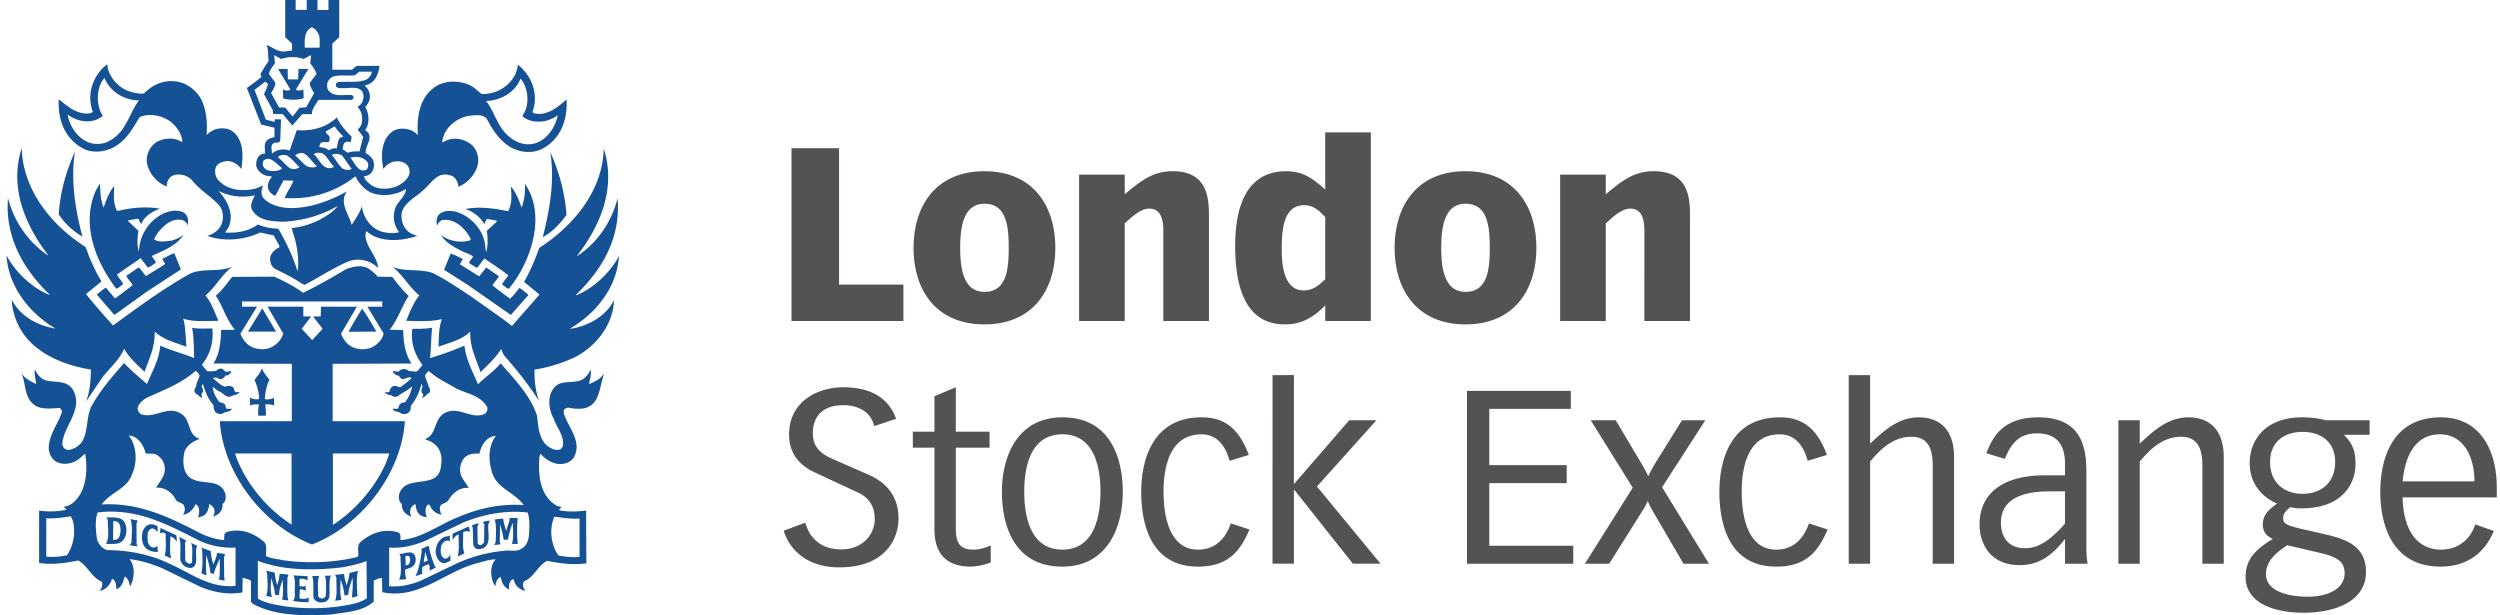
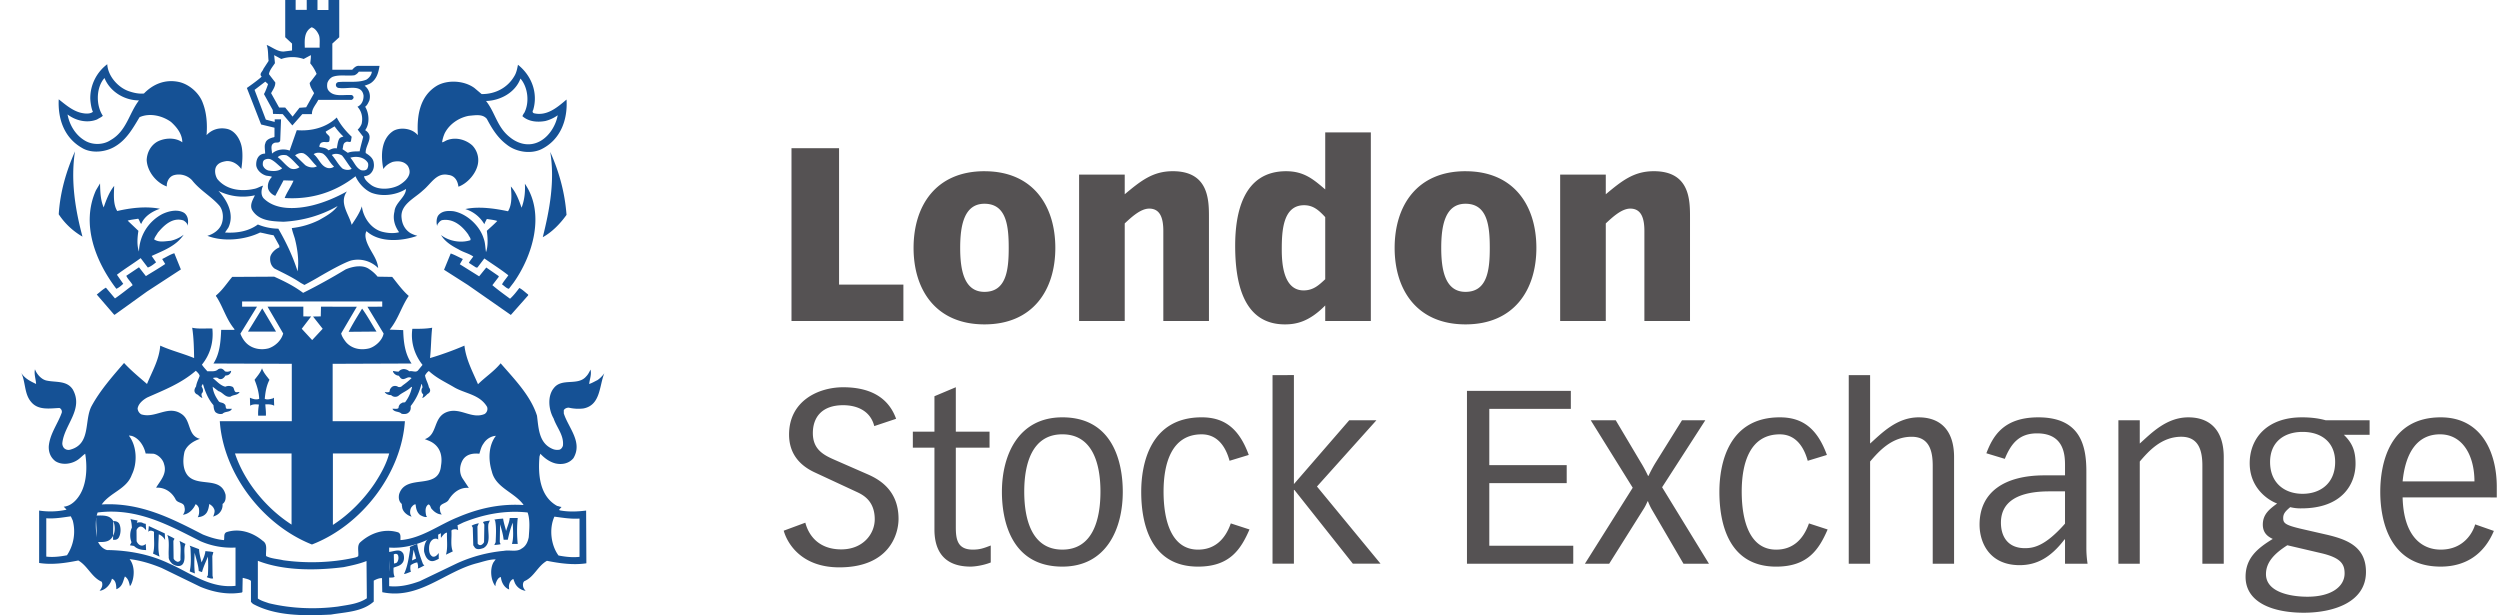
<svg xmlns="http://www.w3.org/2000/svg" width="191" height="47" fill="none">
-   <path d="M21.995 6.063l.783.002.026-.798.76-.001-.951 1.56c.079.146.318.073.459.061l.105-.062.024.675c-.77.258-1.564.024-1.564.024l-.018-.699c.153.092.471.165.557 0l-.928-1.559.727.001M6.528 18.862c.116.251.202.516.294.78.282.613.54 1.232.908 1.807v.07l-1.16.943c.645.822 1.355 1.613 2.068 2.403 1.913-1.404 3.832-2.807 5.855-3.943.97-.466 2.269-.11 3.25-.545-.822.62-1.257 1.545-2.047 2.19.478.587.693 1.28.993 1.943-.902.007-1.889.104-2.699-.172.171.412.203 1.57.252 2.153-.834-.319-1.723-.51-2.423-1.159.038 1.147-.421 2.09-.778 3.071-.576-.544-1.196-1.108-1.563-1.765-.326.864-1.172 1.52-1.723 2.292L6.57 30.685c.3-.749.356-1.588.38-2.447-2.299-.374-4.882-1.447-5.752-3.876-.165-.46-.294-.932-.294-1.459.644 1.276 2.024 2 3.33 2.196C2.198 23.896.629 21.836.5 19.511c.65 1.264 1.962 2.49 3.269 3.018l.024-.025C1.683 20.48.378 18.011.61 15.128c.43 1.705 1.479 3.324 3.055 4.383l.017-.017C1.935 17.213.69 14.33 1.659 11.314c.086 3.158 2.201 5.849 4.869 7.548zm37.559.674l.018.02c1.6-1.043 2.649-2.694 3.079-4.404.245 2.956-1.104 5.38-3.207 7.396h.067c1.3-.522 2.588-1.724 3.245-2.993-.1 1.593-.799 2.931-1.897 4.11a9.43 9.43 0 01-1.857 1.453c.601-.056 1.178-.277 1.71-.546.657-.337 1.35-.957 1.663-1.644-.043 1.956-1.54 3.765-3.305 4.507-.878.375-1.791.656-2.766.803-.013.809.068 1.686.362 2.423-.718-1.142-1.643-2.318-2.612-3.416-.147-.178-.222-.38-.294-.589-.4.645-.988 1.208-1.583 1.772-.331-1.005-.835-1.937-.78-3.096-.692.668-1.592.835-2.427 1.16.025-.688.013-1.473.258-2.11-.982.223-2.006.14-2.723.128.27-.675.533-1.35.993-1.944-.772-.644-1.25-1.54-2.024-2.17.865.38 2.116.122 3.054.465 1.019.502 1.969 1.165 2.932 1.791l2.464 1.747.632.485.06-.019 2.068-2.36-1.177-.97c.472-.827.839-1.697 1.159-2.594 2.661-1.716 4.85-4.408 4.93-7.584.963 3.01-.27 5.907-2.042 8.18z" fill="#155195" />
  <path d="M6.301 18.078a5.414 5.414 0 01-1.814-1.706c.11-1.728.582-3.306 1.243-4.807-.349 2.239.03 4.489.571 6.513zm36.982-1.662c-.473.663-1.11 1.325-1.815 1.705.509-2.036.939-4.268.571-6.512.669 1.495 1.116 3.083 1.244 4.807zm-35.363-.57c.203-.577.41-1.148.803-1.645-.018.609-.097 1.387.233 1.92 1.012-.232 2.19-.385 3.262-.17-.559.183-1.188.563-1.428 1.158-.11-.1-.123-.276-.233-.4-.27.05-.546.068-.804.147l.822.78c-.08.491-.129 1.122.043 1.581a3.337 3.337 0 011.748-2.845c.484-.244 1.202-.421 1.71-.104.307.239.338.638.252.988.007-.185-.172-.332-.319-.417-.81-.253-1.46.343-1.956.945-.093.171-.227.317-.276.508.387.251.815.136 1.263.104.362-.081.693-.234.994-.465-.583.876-1.578 1.22-2.447 1.624l.337.486c-.184.146-.398.323-.631.398l-.546-.718c-.602.442-1.22.816-1.815 1.27l.484.692c-.153.135-.331.301-.527.38-1.576-2.067-2.724-4.924-1.558-7.524l.313-.527c.013.644.036 1.282.276 1.834zm31.317 5.751l-.357.466c-.184-.024-.355-.227-.527-.337.13-.245.332-.46.484-.693-.582-.46-1.22-.858-1.832-1.288l-.529.693h-.103c-.184-.115-.368-.237-.552-.356.091-.17.227-.325.337-.483-.337-.24-.773-.326-1.134-.553-.491-.252-1.025-.576-1.331-1.09.57.447 1.465.643 2.239.398.073-.141-.099-.282-.148-.424-.466-.667-1.14-1.239-1.982-1.116-.163.025-.3.208-.378.336l-.025.105c-.068-.189-.068-.582.086-.797.288-.36.747-.367 1.177-.318 1.019.196 2.006 1.115 2.3 2.11.116.312.11.674.171 1.011.192-.512.108-1.295.061-1.626.264-.25.558-.495.798-.753-.252-.086-.534-.105-.797-.154-.062.134-.147.26-.19.405a2.538 2.538 0 00-1.455-1.16c1.013-.226 2.245-.047 3.264.167.324-.527.269-1.263.215-1.895.41.465.618 1.049.82 1.625.21-.564.294-1.171.251-1.834 1.583 2.3.584 5.52-.863 7.561z" fill="#155195" />
  <path d="M16.689 14.583c.692.747 1.233 1.802.76 2.801-.086.13-.172.252-.258.38.945.056 1.803-.097 2.51-.613a4.24 4.24 0 001.562.32c.601 1.042 1.117 2.12 1.473 3.26.121-.832-.012-1.722-.21-2.506-.08-.265-.19-.547-.232-.799a6.256 6.256 0 002.084-.612c.503-.288 1.055-.576 1.417-1.072-1.251.715-2.625 1.114-4.133 1.2-.914-.036-1.9-.067-2.404-.906-.208-.41.105-.846.215-1.116a4.158 4.158 0 01-2.784-.337zm3.96-2.422a.56.56 0 00-.422.042c-.154.08-.154.252-.147.417a.62.62 0 00.423.405c.35.066.797.073 1.055-.172-.307-.233-.571-.552-.908-.692zm6.115-.111c.294.312.417.76.82.95.154.037.344.037.462-.086a.594.594 0 00.067-.46c-.264-.454-.866-.552-1.35-.404zm-4.87-.184c-.239-.049-.52-.031-.673.147.331.232.6.625.944.84.22.117.533.066.717-.085-.312-.288-.619-.694-.987-.902zm3.454-.025c.305.331.484.736.82 1.037.196.11.497.152.7.018-.27-.326-.466-.688-.735-1.012-.21-.14-.566-.184-.785-.043zm-2.147-.122c-.246-.08-.484.024-.656.147l.778.754c.24.166.62.245.89.085-.362-.318-.608-.777-1.012-.986zm1.472.018c-.234-.098-.521-.098-.711.043.416.325.539.92 1.073 1.055.165.037.367 0 .484-.111-.35-.301-.479-.73-.846-.987zm.889-2.084l-.674.398c.008.17.238.261.29.41.018.058-.003.32-.03.35-.096.101-.388 0-.512.06-.165.031-.239.204-.233.357.227.055.515.049.693.257.197-.08.38-.196.632-.146.054-.234.067-.484.172-.7.06-.14.213-.165.337-.207a5.368 5.368 0 01-.675-.78zm14.201-3.65c-.392 1.068-1.544 1.687-2.63 1.712.706.883.84 2.01 1.833 2.777.534.435 1.252.675 1.957.442.901-.288 1.527-1.252 1.686-2.128a2.807 2.807 0 01-.95.44c-.626.112-1.288.044-1.748-.373.043-.092.08-.177.147-.257.41-.792.276-1.957-.295-2.613zM7.982 5.96l-.104.128c-.541.748-.529 2-.02 2.759-.134.123-.294.184-.44.277-.755.312-1.65.091-2.258-.381.147.805.613 1.6 1.367 2.024.577.325 1.374.307 1.92-.061 1.227-.692 1.405-2.042 2.171-3.036-1.116 0-2.214-.667-2.636-1.71zm19.432-.485a.717.717 0 01-.337.276c-.548.073-1.19-.074-1.687.129a.825.825 0 00-.38.46c-.03.191-.036.416.086.57.405.534 1.171.3 1.79.355.073.037.129.112.129.191-.018.085-.074.135-.147.172h-2.551c-.165.36-.497.656-.484 1.091h-.736l-.76.865-.736-.865-.742-.018-.02-.295-.673-1.22c.147-.24.313-.761.313-.761l-.209-.189-.822.63.861 2.271.678.177v-.196l.485-.003-.062 1.61c-.049.256-.337.11-.484.208-.307.146-.135.57-.147.803.35-.32.902-.398 1.349-.233l.546-1.558c1.085.086 2.232-.178 3.054-.968.269.533.668 1.017 1.14 1.47l-.043.259c-.006.275-.264.043-.398.148-.24.079-.19.354-.258.544l.405.277c.27-.117.612-.111.902-.111.073-.38.183-.742.275-1.116l-.423-.544a1.16 1.16 0 00.3-.443c.11-.477.006-.963-.318-1.306.337-.155.472-.497.466-.846-.128-.91-1.17-.488-1.85-.585-.344 0-.356-.459-.01-.459.687-.057 1.454.073 2.068-.177.227-.135.41-.379.424-.613h-.994zm-6.469-1.263l.061.613c-.179.27-.412.54-.46.839l.485.633c.018.3-.179.564-.319.82l.613 1.1h.466l.563.692.528-.675.509-.037.607-1.08c-.135-.25-.312-.477-.337-.777l.527-.693a3.031 3.031 0 00-.484-.805c.018-.207.061-.452.043-.63l-.546.294a2.624 2.624 0 00-1.711 0l-.545-.294zm2.863-2.128c-.576.331-.54.958-.521 1.557h1.134c-.012-.306.037-.643-.043-.926-.098-.244-.287-.55-.57-.63zm-1.22-1.33h.847L23.434 0h.822v.764l.839-.002V0h.823v2.845l-.528.485v1.998h1.52c.142-.153.307-.33.547-.294h1.539c-.08.492-.203.987-.656 1.307-.147.098-.32.146-.484.208.35.27.484.711.36 1.14-.084.165-.146.339-.318.467.307.496.368 1.3 0 1.79.766.472-.017 1.147.043 1.748.288.177.582.398.614.76.055.338-.056.675-.338.884a.908.908 0 01-.404.128c.03.259.324.503.552.675.576.404 1.508.324 2.103.018.331-.19.704-.491.804-.864.06-.215-.007-.43-.105-.607-.276-.375-.742-.412-1.16-.32-.275.1-.551.277-.718.546-.208-1.018-.183-2.318.78-2.924.447-.24 1.067-.197 1.497.042.127.073.25.171.36.294-.09-1.47.13-2.973 1.454-3.777.834-.478 2.091-.392 2.864.172l.552.466c1.03.012 1.98-.473 2.501-1.374.16-.257.216-.564.276-.864 1.055.84 1.546 2.17 1.16 3.458-.074.105-.05.22.085.252.975.214 1.748-.441 2.465-1.055.098 1.576-.478 3.085-1.919 3.795-.834.399-1.956.21-2.656-.356-.71-.532-1.14-1.257-1.514-1.961-.331-.393-.877-.275-1.373-.234-.75.137-1.496.627-1.853 1.35-.091.215-.16.435-.19.674.117-.013.254-.117.382-.165.66-.251 1.41-.05 1.918.398a1.62 1.62 0 01.356 1.705c-.214.614-.797 1.233-1.41 1.454-.083-.658-.454-.872-.779-.901-.907-.198-1.305.68-1.944 1.195-.62.593-1.753 1.072-1.618 2.11.043.453.25.876.674 1.14.165.091.342.159.526.207-1.176.418-2.887.552-3.881-.355-.235.383.101 1.034.192 1.212.263.524.647.997.698 1.608a2.188 2.188 0 00-2.024-.588s-.466.067-2.611 1.328c-.532.31-.999.55-.999.55s-.188-.107-.272-.149c-.638-.435-1.324-.753-2-1.096-.293-.21-.385-.566-.336-.908.086-.313.392-.595.693-.717v-.124l-.442-.802c-.35-.05-.68-.148-1.029-.21-1.148.558-2.79.736-4.03.252.405-.11.86-.397 1.055-.82.208-.45.178-1.112-.147-1.497-.643-.724-1.465-1.148-2.085-1.937a1.39 1.39 0 00-1.367-.382c-.425.118-.586.593-.552.866-.815-.289-1.502-1.155-1.539-2.025.025-.565.3-1.097.802-1.392.559-.301 1.382-.349 1.92.043-.006-.613-.392-1.133-.865-1.557-.655-.473-1.618-.711-2.403-.362-.48.797-.969 1.693-1.834 2.214-.71.453-1.82.588-2.569.129-1.35-.772-1.846-2.202-1.771-3.71.491.392.993.82 1.572.997.272.083.797.178 1.04-.045-.136-.252-.205-.853-.202-1.065a3.254 3.254 0 011.298-2.567c.044.9.829 1.79 1.662 2.066.357.122.749.21 1.141.172.687-.711 1.6-1.097 2.637-.889.803.16 1.607.858 1.87 1.643.282.73.344 1.607.276 2.428.4-.435.963-.6 1.539-.484.663.129 1.062.847 1.159 1.454.08.527.037 1.103-.043 1.618-.27-.373-.668-.631-1.134-.607-.3.05-.606.116-.785.417-.154.288-.073.693.086.95.674.835 1.81.975 2.802.76.252-.041.454-.188.699-.25-.147.281-.196.71.037.967.926.928 2.502.83 3.692.548.944-.228 1.827-.609 2.673-1.075-.625.872.154 1.737.362 2.553.288-.443.614-.903.779-1.417.098.84.686 1.71 1.539 1.943.392.104.895.153 1.305.038-.318-.442-.502-.994-.354-1.576.05-.681.852-1.075.883-1.73-.724.466-1.797.614-2.638.295-.526-.226-.999-.749-1.22-1.264-1.538 1.203-3.354 1.797-5.414 1.662.177-.46.49-.864.674-1.324l-.76-.025-.631 1.184c-.247-.093-.485-.314-.552-.57-.056-.338.073-.645.3-.883-.13-.061-.282-.062-.423-.086-.355-.093-.724-.4-.78-.78-.03-.495.203-.909.678-.907.011-.21-.077-.602.016-.778.055-.29.367-.4.613-.467.037.012.062-.018.087-.043v-.692l-1.022-.246-1.088-2.79s.778-.535 1.134-.865c-.233-.208.08-.398.128-.59l.399-.612c-.054-.405-.012-.846-.147-1.221.436.174.822.522 1.307.504l.631-.079V3.33l-.521-.485V0h.797m-8.769 20.585l-2.587 1.687-2.466 1.773h-.043l-1.33-1.542c.232-.176.447-.39.699-.526l.692.823c.46-.313.902-.676 1.35-1.012-.123-.252-.374-.455-.485-.718l.969-.65.528.675c.49-.312.993-.596 1.477-.926l-.233-.38c.294-.135.601-.345.927-.442m22.044.441l-.232.4 1.477.924.545-.674.95.656v.061l-.484.632c.424.363.896.7 1.35 1.036.27-.244.497-.54.711-.822.246.123.454.34.674.503v.062l-1.324 1.496-3.287-2.293-1.816-1.159.51-1.245c.32.11.613.283.926.423zm-16.416 5.544l1.092-1.772 1.052 1.775m7.674-.003l-2.128.018c.306-.607.674-1.184 1.03-1.772.398.55.736 1.17 1.098 1.754zm-8.174 3.685c-.233.442-.314.938-.362 1.453.184.092.41.019.589-.02l.11-.066.019.613c-.19-.116-.437-.11-.675-.104.012.263.062.564.043.865h-.59a3.597 3.597 0 01.062-.847c-.226-.03-.49-.037-.674.086l-.018-.613c.208.093.478.184.71.086-.024-.52-.17-.993-.355-1.453.215-.282.461-.559.57-.883.105.324.35.601.57.883z" fill="#155195" />
-   <path d="M25.433 34.646v5.458c1.25-.803 2.373-1.95 3.2-3.183.467-.717.89-1.478 1.1-2.275h-4.3zm-3.158 0h-4.322c.704 2.116 2.341 4.159 4.322 5.433v-5.433zm6.93-11.613H18.497v.398h1.138l-1.27 2.062c.11.282.29.594.554.809.43.355 1.043.459 1.601.311.516-.171.975-.607 1.116-1.135l-1.194-2.047h2.733v.741l.595.007-.717.939.797.864.803-.864-.737-.935.59-.01.018-.742 2.739.003s-.813 1.377-1.199 2.044c.061.24.208.45.362.652.447.52 1.134.649 1.79.483.478-.146 1.006-.625 1.092-1.135l-1.237-2.044 1.132-.003v-.398zm-.356-1.895l1.116.018c.398.496.767 1.017 1.263 1.453-.564.827-.804 1.784-1.454 2.575l1.031.037c.024.933.14 1.822.638 2.552l-6.028.023v4.385h5.52c-.278 4.023-3.32 7.96-7.102 9.419-3.752-1.483-6.77-5.42-7.04-9.419h5.5v-4.385l-5.985-.023c.479-.737.552-1.65.59-2.57h1.01v-.062c-.625-.754-.858-1.667-1.366-2.465-.037-.024-.062-.08-.026-.11.51-.429.83-.95 1.227-1.41l3.203-.018c.765.343 1.52.716 2.212 1.238a46.234 46.234 0 003.244-1.791c.516-.225 1.313-.393 1.815-.017.227.147.453.348.632.57zm10.706 18.438a9.671 9.671 0 000 1.981h-.442c.147-.49.074-1.098.063-1.625-.172.416-.283.864-.382 1.306h-.318c-.037-.41-.16-.79-.27-1.178l-.024 1.367c.024.05.043.099.066.148-.152.043-.324.043-.484.068l.104-.216c.02-.538.068-1.145-.043-1.66l-.06-.062c.209-.061.447-.061.674-.086.043.325.153.632.228.945.09-.325.245-.632.276-.988m-28.515.442l.01 1.556.076.148c-.172.024-.4-.036-.589-.062l.123-.233c.006-.575.104-1.244-.08-1.765l.546.105m26.803.251c-.091.632.257 1.484-.375 1.851-.196.067-.477.16-.655-.018l-.129-.19-.037-1.349-.086-.147c.148-.098.356-.147.546-.19l-.104.251.018 1.312c.205.259.435-.001.486-.118.005-.01.023-1.34.023-1.34l-.104-.192c.153-.086.35-.079.527-.12m-28.772.042l-.018 1.428c.165.018.32 0 .424-.147.177-.282.196-.742.061-1.055-.092-.183-.276-.226-.467-.226zm.891.147c.159.388.164.894-.088 1.245-.312.464-.87.331-1.366.356.3-.49.128-1.209.147-1.791 0-.099-.086-.153-.13-.233.534.011 1.155-.099 1.437.423zm2.482.208l.025.485c-.136-.135-.306-.344-.527-.251-.331.208-.252.642-.234.986.043.173.148.35.32.423.153.062.305-.006.416-.104l.025.467c-.435 0-.853-.11-1.08-.528-.195-.374-.177-.963.068-1.306a.64.64 0 01.718-.258c.08.05.172.08.27.086zm23.86.399v.086c-.141-.098-.313-.074-.465-.019l-.043.061c.036.528-.086 1.122.104 1.582l-.522.25c.154-.508.056-1.12.08-1.684-.178.006-.35.251-.46.398-.021-.168 0-.345 0-.471.397-.169.795-.34 1.202-.54.098.05.067.228.104.337zm-22.382.846a.91.91 0 00-.485-.441c-.011.55-.085 1.19.062 1.704l-.503-.233c.154-.504.055-1.11.08-1.661-.105-.075-.276-.129-.399-.043l-.043.043.043-.442 1.221.564m20.885.484c-.067-.116-.233-.085-.335-.06-.254.121-.345.38-.358.63-.012.282.013.588.277.718.208.043.349-.13.46-.277v.45c-.203.084-.405.23-.65.146-.295-.123-.399-.43-.467-.7-.043-.527.172-1.017.632-1.262.135-.074.325-.019.441-.129m-20.144.405l-.086.165.018 1.349c.05.128.185.215.301.25.099 0 .21-.06.228-.164-.025-.478.073-1.005-.08-1.435l.46.233c-.135.285-.07.658-.074 1-.001.986-.754.668-.938.515-.16-.16-.294-.333-.27-.564-.037-.552.086-1.166-.11-1.644.177.105.374.172.551.295zm1.877.797c.018.355.11.68.19 1.012.128-.277.258-.545.294-.866.178.03.418.026.608.085l-.08.296.018 1.508.043.195c-.135.05-.324-.035-.467-.08-.036-.036.068-.102.068-.17.03-.454.03-.95 0-1.41-.147.392-.342.766-.448 1.183l-.25-.085c-.031-.479-.203-.933-.314-1.392-.023.513-.048 1.078.02 1.582-.115-.054-.229-.086-.324-.127a1.254 1.254 0 00-.068-.03s.007-.047.012-.101c.11-.527.06-1.147.042-1.705l-.062-.165m17.298.987l-.19-.675-.121.822.312-.148zm.087-1.116c.073.545.258 1.043.442 1.538l.104.105c-.166.08-.319.185-.503.234.05-.155.006-.325-.043-.467a1.21 1.21 0 00-.503.215.99.99 0 00.019.502c-.179.056-.338.148-.528.172.276-.577.362-1.232.466-1.876l-.024-.19c.19-.08.374-.178.57-.233zm-1.791.804l.018.693c.093-.025.197-.025.259-.13a.606.606 0 00.061-.46c-.025-.165-.233-.184-.338-.103zm.736-.044c.069.214.073.516-.08.694-.165.226-.441.262-.674.36-.006.246-.013.486.08.695-.129.104-.374.03-.546.085.227-.527.104-1.22.104-1.815l-.086-.166c.417.018.944-.344 1.202.147z" fill="#155195" />
+   <path d="M25.433 34.646v5.458c1.25-.803 2.373-1.95 3.2-3.183.467-.717.89-1.478 1.1-2.275h-4.3zm-3.158 0h-4.322c.704 2.116 2.341 4.159 4.322 5.433v-5.433zm6.93-11.613H18.497v.398h1.138l-1.27 2.062c.11.282.29.594.554.809.43.355 1.043.459 1.601.311.516-.171.975-.607 1.116-1.135l-1.194-2.047h2.733v.741l.595.007-.717.939.797.864.803-.864-.737-.935.59-.01.018-.742 2.739.003s-.813 1.377-1.199 2.044c.061.24.208.45.362.652.447.52 1.134.649 1.79.483.478-.146 1.006-.625 1.092-1.135l-1.237-2.044 1.132-.003v-.398zm-.356-1.895l1.116.018c.398.496.767 1.017 1.263 1.453-.564.827-.804 1.784-1.454 2.575l1.031.037c.024.933.14 1.822.638 2.552l-6.028.023v4.385h5.52c-.278 4.023-3.32 7.96-7.102 9.419-3.752-1.483-6.77-5.42-7.04-9.419h5.5v-4.385l-5.985-.023c.479-.737.552-1.65.59-2.57h1.01v-.062c-.625-.754-.858-1.667-1.366-2.465-.037-.024-.062-.08-.026-.11.51-.429.83-.95 1.227-1.41l3.203-.018c.765.343 1.52.716 2.212 1.238a46.234 46.234 0 003.244-1.791c.516-.225 1.313-.393 1.815-.017.227.147.453.348.632.57zm10.706 18.438a9.671 9.671 0 000 1.981h-.442c.147-.49.074-1.098.063-1.625-.172.416-.283.864-.382 1.306h-.318c-.037-.41-.16-.79-.27-1.178l-.024 1.367c.024.05.043.099.066.148-.152.043-.324.043-.484.068l.104-.216c.02-.538.068-1.145-.043-1.66l-.06-.062c.209-.061.447-.061.674-.086.043.325.153.632.228.945.09-.325.245-.632.276-.988m-28.515.442l.01 1.556.076.148c-.172.024-.4-.036-.589-.062l.123-.233c.006-.575.104-1.244-.08-1.765l.546.105m26.803.251c-.091.632.257 1.484-.375 1.851-.196.067-.477.16-.655-.018l-.129-.19-.037-1.349-.086-.147c.148-.098.356-.147.546-.19l-.104.251.018 1.312c.205.259.435-.001.486-.118.005-.01.023-1.34.023-1.34l-.104-.192c.153-.086.35-.079.527-.12m-28.772.042l-.018 1.428c.165.018.32 0 .424-.147.177-.282.196-.742.061-1.055-.092-.183-.276-.226-.467-.226zc.159.388.164.894-.088 1.245-.312.464-.87.331-1.366.356.3-.49.128-1.209.147-1.791 0-.099-.086-.153-.13-.233.534.011 1.155-.099 1.437.423zm2.482.208l.025.485c-.136-.135-.306-.344-.527-.251-.331.208-.252.642-.234.986.043.173.148.35.32.423.153.062.305-.006.416-.104l.025.467c-.435 0-.853-.11-1.08-.528-.195-.374-.177-.963.068-1.306a.64.64 0 01.718-.258c.08.05.172.08.27.086zm23.86.399v.086c-.141-.098-.313-.074-.465-.019l-.043.061c.036.528-.086 1.122.104 1.582l-.522.25c.154-.508.056-1.12.08-1.684-.178.006-.35.251-.46.398-.021-.168 0-.345 0-.471.397-.169.795-.34 1.202-.54.098.05.067.228.104.337zm-22.382.846a.91.91 0 00-.485-.441c-.011.55-.085 1.19.062 1.704l-.503-.233c.154-.504.055-1.11.08-1.661-.105-.075-.276-.129-.399-.043l-.043.043.043-.442 1.221.564m20.885.484c-.067-.116-.233-.085-.335-.06-.254.121-.345.38-.358.63-.012.282.013.588.277.718.208.043.349-.13.46-.277v.45c-.203.084-.405.23-.65.146-.295-.123-.399-.43-.467-.7-.043-.527.172-1.017.632-1.262.135-.074.325-.019.441-.129m-20.144.405l-.086.165.018 1.349c.05.128.185.215.301.25.099 0 .21-.06.228-.164-.025-.478.073-1.005-.08-1.435l.46.233c-.135.285-.07.658-.074 1-.001.986-.754.668-.938.515-.16-.16-.294-.333-.27-.564-.037-.552.086-1.166-.11-1.644.177.105.374.172.551.295zm1.877.797c.018.355.11.68.19 1.012.128-.277.258-.545.294-.866.178.03.418.026.608.085l-.08.296.018 1.508.043.195c-.135.05-.324-.035-.467-.08-.036-.036.068-.102.068-.17.03-.454.03-.95 0-1.41-.147.392-.342.766-.448 1.183l-.25-.085c-.031-.479-.203-.933-.314-1.392-.023.513-.048 1.078.02 1.582-.115-.054-.229-.086-.324-.127a1.254 1.254 0 00-.068-.03s.007-.047.012-.101c.11-.527.06-1.147.042-1.705l-.062-.165m17.298.987l-.19-.675-.121.822.312-.148zm.087-1.116c.073.545.258 1.043.442 1.538l.104.105c-.166.08-.319.185-.503.234.05-.155.006-.325-.043-.467a1.21 1.21 0 00-.503.215.99.99 0 00.019.502c-.179.056-.338.148-.528.172.276-.577.362-1.232.466-1.876l-.024-.19c.19-.08.374-.178.57-.233zm-1.791.804l.018.693c.093-.025.197-.025.259-.13a.606.606 0 00.061-.46c-.025-.165-.233-.184-.338-.103zm.736-.044c.069.214.073.516-.08.694-.165.226-.441.262-.674.36-.006.246-.013.486.08.695-.129.104-.374.03-.546.085.227-.527.104-1.22.104-1.815l-.086-.166c.417.018.944-.344 1.202.147z" fill="#155195" />
  <path d="M19.7 42.845v2.882c.257.179.557.257.846.36 1.655.4 3.526.486 5.285.253.767-.13 1.553-.203 2.196-.631l-.025-2.847c-.552.221-1.152.344-1.747.468-2.16.275-4.617.275-6.555-.485zm22.656-3.373c-.415.915-.268 2.178.315 2.968.509.098 1.055.165 1.605.103v-2.924c-.68.044-1.293-.067-1.92-.147zm-36.944-.024c-.614.08-1.208.196-1.876.147v2.93c.538.062 1.079-.006 1.582-.103a3.298 3.298 0 00.44-2.655l-.146-.319zm29.992.466l-2.89 1.392c-.85.36-1.777.6-2.782.527v2.95c.846.084 1.618-.118 2.342-.381l2.845-1.366a11.099 11.099 0 013.582-.952c.435-.086.987.11 1.349-.172.337-.184.478-.527.546-.864.043-.606.116-1.33-.087-1.894-1.766-.19-3.415.158-4.905.76zm-27.944-.76c-.215.57-.142 1.33-.067 1.937.061.393.38.828.778.932 1.717.026 3.305.338 4.747 1.03 1.63.711 3.115 1.92 5.076 1.705v-2.925a5.902 5.902 0 01-2.68-.485c-2.415-1.22-4.824-2.574-7.854-2.194zM16.224 25.1c.108 1.047-.173 1.987-.797 2.76.115.177.268.335.416.508.288-.019.613.056.822-.154.234-.122.379-.026.524.158.153.044.256.04.468-.047.006.134-.085.246-.19.312a.52.52 0 01-.244.052c-.096.167-.264.353-.517.242-.108-.124-.288-.079-.416-.06l-.024.017c.306.247.576.571.95.657a.629.629 0 01.484-.018c.239.055.13.369.337.441l.27-.022c-.147.274-.478.194-.693.36-.416.073-.582-.331-.926-.423l-.44-.338c.03.406.231.797.483 1.14.13.093.307.062.418.19.171.086 0 .406.275.356h.296c-.148.302-.516.165-.718.381a.604.604 0 01-.546-.129c-.111-.148-.13-.338-.148-.528-.417-.478-.632-1.042-.802-1.619-.066.075-.128.166-.085.23.062.092.168.32-.002.485-.057.084 0 .26.05.358-.159-.059-.228-.129-.358-.253-.127-.035-.417-.226-.133-.629.043-.294.178-.54.276-.804-.031-.158-.171-.276-.294-.398-1.116.97-2.43 1.472-3.71 2.042-.32.177-.675.466-.736.84a.57.57 0 00.276.448c1.061.343 2.036-.718 3.054-.043.79.49.447 1.656 1.434 1.919-.472.147-1.011.485-1.183.988-.135.588-.146 1.336.252 1.815.797.901 2.526.03 2.888 1.471.019.27.005.528-.233.7a.874.874 0 01-.485.865l-.227.103c.055-.183.166-.398.062-.595-.067-.166-.209-.283-.362-.373-.037.233-.074.473-.208.675-.172.237-.412.312-.675.336.123-.196.123-.466.086-.699-.043-.117-.13-.252-.252-.295-.166.393-.534.768-.969.804a.613.613 0 00.123-.569c-.038-.418-.545-.277-.694-.633-.293-.552-.852-.908-1.476-.864.324-.546.851-1.06.611-1.791-.079-.369-.44-.724-.802-.804l-.607-.018c-.117-.55-.491-1.177-1.08-1.35-.067.02-.128-.059-.19 0 .608.793.651 2.086.216 2.968-.4 1.116-1.644 1.344-2.3 2.275 2.967-.17 5.347 1.074 7.733 2.3.509.202 1.029.374 1.606.424.056-.208-.056-.509.209-.613.987-.313 2.011.037 2.76.674.398.257.202.76.25 1.159.399.202.871.214 1.306.318 1.785.252 3.716.19 5.421-.19.11-.03.226-.042.312-.128.044-.344-.104-.767.13-1.031.785-.723 1.864-1.108 2.93-.777.221.122.154.373.166.588 1.625-.13 2.925-1.165 4.385-1.748 1.527-.65 3.151-1.043 4.992-.933l.024-.018c-.706-.968-2.134-1.298-2.422-2.551-.276-.876-.264-1.98.313-2.717-.363.02-.73.24-.945.589-.178.234-.233.51-.32.78-.477-.05-.98.024-1.261.466-.259.429-.3 1.025 0 1.453l.458.693c-.68-.072-1.226.373-1.557.932-.196.3-.747.233-.65.711.012.141.03.283.148.381-.258.011-.54-.147-.742-.381-.141-.104-.117-.362-.295-.381-.276.191-.22.571-.165.85l.061.102c-.172.043-.369-.061-.528-.147-.245-.21-.312-.498-.337-.805-.129-.03-.258.13-.337.235a.75.75 0 00-.062.527l.087.17c-.319-.09-.656-.354-.718-.697 0-.093-.036-.173-.024-.27-.227-.184-.264-.467-.209-.742.502-1.644 3.036-.227 3.201-2.19.117-.68-.025-1.33-.607-1.729-.197-.136-.417-.208-.631-.294.962-.325.643-1.577 1.576-2.024 1.066-.503 1.962.54 2.992.104a.463.463 0 00.19-.545c-.577-.981-1.736-1.006-2.588-1.54-.631-.367-1.294-.674-1.858-1.2-.129.079-.22.213-.294.334.049.327.233.59.294.91.189.237.073.428-.106.51-.105.105-.255.266-.397.31.018-.097.086-.177.062-.293-.141-.1-.141-.277-.105-.424.105-.091.025-.202.02-.313l-.045-.043a4.305 4.305 0 01-.82 1.687c.017.184 0 .362-.148.485-.135.141-.362.141-.546.104-.196-.208-.552-.093-.699-.38.16-.025.35.055.466-.062a.404.404 0 01.252-.379c.067-.069.177-.019.257-.069.263-.349.435-.736.521-1.159h-.061c-.3.307-.674.413-.988.686a.44.44 0 01-.553-.068c-.068.02-.386-.03-.483-.235.117.017.294.066.38-.046-.012-.146.086-.268.191-.355a.419.419 0 01.46.017c.119.03.235.005.343-.122a5.02 5.02 0 00.675-.552c-.326-.225-.553.272-.847-.017l-.129-.166a.525.525 0 01-.417-.258c-.012-.03-.03-.06-.024-.103.147.013.283.06.441.043.092-.13.222-.172.362-.192a.677.677 0 01.442.173c.245-.067.527.147.699-.11l.312-.38c-.613-.773-.92-1.742-.778-2.76.521.006 1.036.006 1.515-.08-.086.724-.08 1.595-.166 2.318 0 0 1.206-.336 2.63-.95.123 1.08.632 1.994 1.037 2.95.564-.56 1.227-.982 1.729-1.6 1.086 1.25 2.293 2.481 2.778 4.003.122.951.14 2.078 1.159 2.526a.904.904 0 00.57.068c.129-.05.214-.179.252-.3.091-.804-.479-1.387-.712-2.086-.374-.636-.497-1.698.017-2.317.621-.81 1.854-.13 2.486-.908.146-.146.226-.33.317-.503.093.393-.066.73-.104 1.097.203-.061.424-.195.631-.294.198-.133.4-.337.528-.527-.392.957-.276 2.44-1.6 2.692a3.217 3.217 0 01-1.117-.062c-.152 0-.3.062-.38.19v.252c.35 1.098 1.466 2.19.736 3.416-.343.416-.876.52-1.391.398-.43-.115-.816-.391-1.134-.736l-.068.21c-.122 1.422.025 3.048 1.35 3.778.115.017.213.072.336.078l-.19.215.044.043c.649.129 1.36.103 2.023.018l.019 4.03c-1.013.151-2.062 0-3.012-.191-.717.404-.975 1.239-1.728 1.557-.123.11-.118.295-.086.44a.69.69 0 00.189.295 1.052 1.052 0 01-.822-.59c-.042-.102-.08-.206-.122-.317-.228.098-.332.356-.337.595l.018.209c-.374-.136-.6-.559-.631-.95-.222.036-.331.31-.4.509l-.023.19c-.332-.423-.442-1.276-.147-1.816l.17-.233c-.503 0-.974.183-1.453.302-2.44.635-4.409 2.794-7.21 2.206l-.019-1.073c-.215-.013-.435.085-.632.19v1.6c-.883.787-2.121.798-3.268.993-2.067.105-4.249.117-5.966-.82l-.147-.148v-1.606c-.154-.136-.387-.16-.59-.227h-.042l-.02 1.073-.042.043c-1.128.195-2.226-.043-3.182-.442l-2.95-1.435c-.778-.318-1.607-.577-2.446-.674.416.52.386 1.385.104 1.962l-.08.105c-.056-.277-.117-.57-.38-.743-.098.214-.135.49-.294.7a.779.779 0 01-.362.276c-.006-.27-.018-.675-.338-.803-.092.397-.429.803-.84.907h-.104c.178-.173.27-.436.166-.675-.761-.325-1.079-1.22-1.791-1.625-.944.19-1.98.35-2.992.19v-4.004a5.73 5.73 0 002.066-.061l.019-.025-.208-.21c.735-.058 1.287-.844 1.496-1.476.269-.76.287-1.736.146-2.57-.202.136-.367.332-.57.467-.473.325-1.195.429-1.705.104-.368-.281-.526-.68-.508-1.14.085-.957.686-1.706.993-2.57a.315.315 0 00-.172-.356c-.749.03-1.63.197-2.171-.466-.533-.62-.41-1.514-.754-2.214.276.441.723.645 1.135.846-.012-.355-.172-.746-.086-1.122.14.381.502.792.907.865.693.147 1.533-.018 1.981.675.852 1.514-.643 2.68-.797 4.09a.555.555 0 00.122.38.476.476 0 00.485.129c1.62-.435 1.036-2.264 1.643-3.355.638-1.166 1.552-2.212 2.466-3.267.533.575 1.158 1.09 1.754 1.605.385-.955.931-1.844 1.01-2.93.835.38 1.742.6 2.589.95-.013-.76-.03-1.576-.147-2.318.478.11 1.03.038 1.54.063z" fill="#155195" />
-   <path d="M20.987 43.746c.03.33.092.65.19.95.093-.275.16-.563.19-.865.197.031.46.026.675.086l-.086.234c.018.575-.055 1.19.062 1.723l-.461-.061c.11-.448.055-1.037.044-1.54-.123.38-.283.748-.276 1.184a.848.848 0 01-.32-.025c-.025-.454-.177-.853-.27-1.281-.049.466-.097 1.037.044 1.47l-.448-.102c.19-.467.092-1.08.086-1.602-.025-.103-.025-.226-.086-.318m7.021.024c-.147.522-.073 1.166-.06 1.73.03.043.012.116.036.165a1.112 1.112 0 01-.442.13c.049-.498.092-1.013.043-1.523-.104.436-.306.835-.313 1.306-.103.02-.19.063-.3.068-.03-.442-.159-.847-.295-1.245-.005.505-.079 1.091.068 1.56-.153.06-.324.054-.485.083.191-.514.068-1.163.104-1.747l-.104-.233c.215-.03.448-.022.65-.086.061.099.056.252.087.381l.146.528c.068-.326.204-.62.21-.97.227-.036.428-.122.655-.147zm-3.857.737c-.166-.13-.41-.196-.614-.106v.528c.142.02.351.068.468-.042l.018.397c-.14-.068-.282-.134-.46-.104l-.026.675a.912.912 0 00.572 0l.128-.06v.355c-.41.017-.797-.031-1.183-.087a1 1 0 00.128-.607c-.036-.453.086-.968-.105-1.349l1.075.061m1.79-.061c-.202.497-.055 1.136-.129 1.688a.628.628 0 01-.313.336c-.703.19-.883-.295-.883-.295-.067-.551.056-1.177-.11-1.685h.527c-.147.465-.073 1.048-.06 1.556.042.111.159.135.251.167a.342.342 0 00.318-.19c.025-.467.05-.994-.025-1.453l-.06-.08c.13-.05.337 0 .484-.043z" fill="#155195" />
  <path d="M60.47 11.32h3.634v10.422h4.915v2.781H60.47m14.742-2.225c1.669 0 1.854-1.669 1.854-3.357 0-1.705-.185-3.374-1.854-3.374-1.558 0-1.854 1.669-1.854 3.374 0 1.688.296 3.357 1.854 3.357zm0-9.216c3.69 0 5.415 2.614 5.415 5.859 0 3.227-1.724 5.842-5.415 5.842-3.69 0-5.415-2.615-5.415-5.842 0-3.245 1.724-5.86 5.415-5.86zm13.666 4.561c0-.946-.223-1.706-1.075-1.706-.668 0-1.373.667-1.874 1.132v7.454h-3.486V13.34h3.486v1.502c1.243-1.038 2.152-1.762 3.673-1.762 2.762 0 2.762 2.226 2.762 3.543v7.899h-3.486m12.369-7.935c-.482-.52-.91-.908-1.614-.908-1.632 0-1.706 2.002-1.706 3.393 0 1.02.11 3.115 1.669 3.115.76 0 1.187-.426 1.651-.854v-4.746zm3.485 7.936h-3.485v-1.186c-1.224 1.242-2.208 1.446-3.08 1.446-3.188 0-3.8-3.19-3.8-6.009 0-2.503.612-5.693 3.893-5.693 1.373 0 2.096.631 2.987 1.391v-4.358h3.485m7.232 12.184c1.669 0 1.855-1.669 1.855-3.357 0-1.705-.186-3.374-1.855-3.374-1.558 0-1.854 1.669-1.854 3.374 0 1.688.296 3.357 1.854 3.357zm0-9.216c3.691 0 5.415 2.614 5.415 5.859 0 3.227-1.724 5.842-5.415 5.842-3.69 0-5.414-2.615-5.414-5.842 0-3.245 1.724-5.86 5.414-5.86zm13.667 4.561c0-.946-.223-1.706-1.077-1.706-.667 0-1.371.667-1.872 1.132v7.454h-3.486V13.34h3.486v1.502c1.243-1.038 2.15-1.762 3.672-1.762 2.763 0 2.763 2.226 2.763 3.543v7.899h-3.486M61.527 39.933c.241.927.983 2.04 2.745 2.04 1.668 0 2.558-1.187 2.558-2.3 0-1.427-.908-1.873-1.39-2.096l-3.189-1.483c-1.243-.574-1.966-1.52-1.966-2.892 0-2.578 2.244-3.616 4.135-3.616 1.873 0 3.412.649 4.043 2.41l-1.669.557c-.315-1.243-1.428-1.596-2.374-1.596-1.632 0-2.318.929-2.318 2.134 0 1.297.89 1.705 1.743 2.076l2.374 1.039c.816.352 2.43 1.15 2.43 3.43 0 1.243-.761 3.71-4.526 3.71-2.892 0-3.968-1.818-4.247-2.801m11.516-10.273l1.633-.687v3.393h2.577v1.225h-2.577v6.045c0 .909.093 1.743 1.298 1.743.519 0 .796-.092 1.371-.315v1.298c-.611.24-1.26.315-1.538.315-2.356 0-2.764-1.613-2.764-2.837v-6.249h-1.65v-1.225h1.65m6.861 4.582c0 2.15.594 4.431 2.912 4.431s2.911-2.281 2.911-4.432c0-2.114-.593-4.376-2.911-4.376s-2.912 2.262-2.912 4.376zm-1.706.017c0-2.817 1.26-5.692 4.618-5.692 3.894 0 4.616 3.486 4.616 5.692 0 2.837-1.26 5.713-4.616 5.713-3.894 0-4.618-3.487-4.618-5.713zm17.393-2.373c-.13-.446-.573-2.02-2.132-2.02-2.318 0-2.911 2.26-2.911 4.375 0 2.207.593 4.433 2.633 4.433 1.224 0 2.058-.724 2.504-2.004l1.428.464c-.669 1.54-1.521 2.838-3.932 2.838-3.616 0-4.34-3.265-4.34-5.713 0-2.206.724-5.693 4.618-5.693 1.67 0 2.837.78 3.598 2.874m3.449-6.1v8.327l4.228-4.878h2.077l-4.543 5.063 4.858 5.897h-2.114l-4.469-5.638h-.037v5.638h-1.633V28.658m14.854 1.205h7.936v1.373h-6.23v4.301h5.914v1.373h-5.914v4.784h6.415v1.373h-8.121m9.457-10.96h1.909l1.929 3.245c.186.298.389.687.538 1.002h.037c.148-.315.353-.704.538-1.002l2.021-3.245h1.78l-3.3 5.119 3.579 5.841h-1.947l-2.392-4.099c-.131-.222-.26-.5-.316-.667h-.037c-.056.13-.167.39-.352.667l-2.578 4.1h-1.855l3.653-5.806m13.371-2.058c-.13-.446-.576-2.02-2.133-2.02-2.318 0-2.911 2.26-2.911 4.375 0 2.207.594 4.433 2.633 4.433 1.224 0 2.058-.724 2.504-2.004l1.427.464c-.668 1.54-1.52 2.838-3.931 2.838-3.616 0-4.339-3.265-4.339-5.713 0-2.206.723-5.693 4.617-5.693 1.669 0 2.837.78 3.597 2.874m1.669-6.1h1.632v5.23c.89-.797 2.04-2.003 3.709-2.003 1.688 0 2.726 1.02 2.706 3.096v8.086h-1.631v-7.492c0-1.113-.259-2.206-1.612-2.206-1.522 0-2.505 1.112-3.172 1.89v7.808h-1.632m15.335-5.527c-2.336 0-3.708.742-3.708 2.393 0 1 .481 1.947 1.836 1.947.667 0 1.557-.167 3.06-1.873V37.54h-1.188zm-4.821-2.911c.501-1.316 1.316-2.744 3.969-2.744 3.245 0 3.671 2.207 3.671 4.135v5.767c0 .241 0 .668.092 1.28h-1.723v-1.855h-.038c-1.057 1.39-2.132 1.966-3.43 1.966-2.263 0-3.061-1.669-3.061-3.097 0-2.503 1.929-3.764 4.951-3.764h1.578v-.704c0-.742 0-2.504-2.134-2.504-1.353 0-1.984.76-2.466 1.947m8.678-2.949h1.633v1.78c.889-.797 2.039-2.002 3.708-2.002 1.688 0 2.726 1.02 2.708 3.096v8.086h-1.633v-7.492c0-1.113-.259-2.207-1.613-2.207-1.52 0-2.503 1.113-3.17 1.892v7.807h-1.633m14.074-5.341c1.373 0 2.486-.816 2.486-2.429 0-1.52-1.058-2.3-2.486-2.3-1.428 0-2.485.78-2.485 2.3 0 1.613 1.113 2.429 2.485 2.429zm-1.168 3.931c-.927.593-1.631 1.261-1.631 2.206 0 1.373 1.854 1.726 3.17 1.726 1.836 0 2.837-.78 2.837-1.781 0-.705-.277-1.186-1.76-1.539l-2.616-.612zm6.287-8.437h-1.966c.631.612.891 1.205.891 2.206 0 1.558-1.021 3.413-4.136 3.413a3.22 3.22 0 01-.853-.093c-.371.315-.538.5-.538.834 0 .39.148.538 1.428.835l1.781.408c1.63.37 3.115.908 3.115 2.874 0 2.336-2.523 3.115-4.748 3.115-2.299 0-4.45-.741-4.45-2.744 0-1.446.927-2.188 2.077-2.893-.26-.13-.76-.371-.76-1.094 0-.798.519-1.187 1.093-1.613-.704-.26-2.095-1.188-2.095-3.078 0-1.892 1.316-3.505 3.987-3.505.779 0 1.335.092 1.817.223h3.357m8.01 4.672c0-1.965-.89-3.597-2.632-3.597-1.707 0-2.635 1.353-2.856 3.598h5.488zm-5.488 1.224c.073 2.949 1.446 3.987 2.911 3.987 1.78 0 2.466-1.334 2.632-1.928l1.428.5c-.704 1.688-2.057 2.726-4.06 2.726-3.894 0-4.618-3.486-4.618-5.711 0-2.207.724-5.693 4.618-5.693 3.151 0 4.283 2.726 4.283 5.304v.815" fill="#555253" />
</svg>